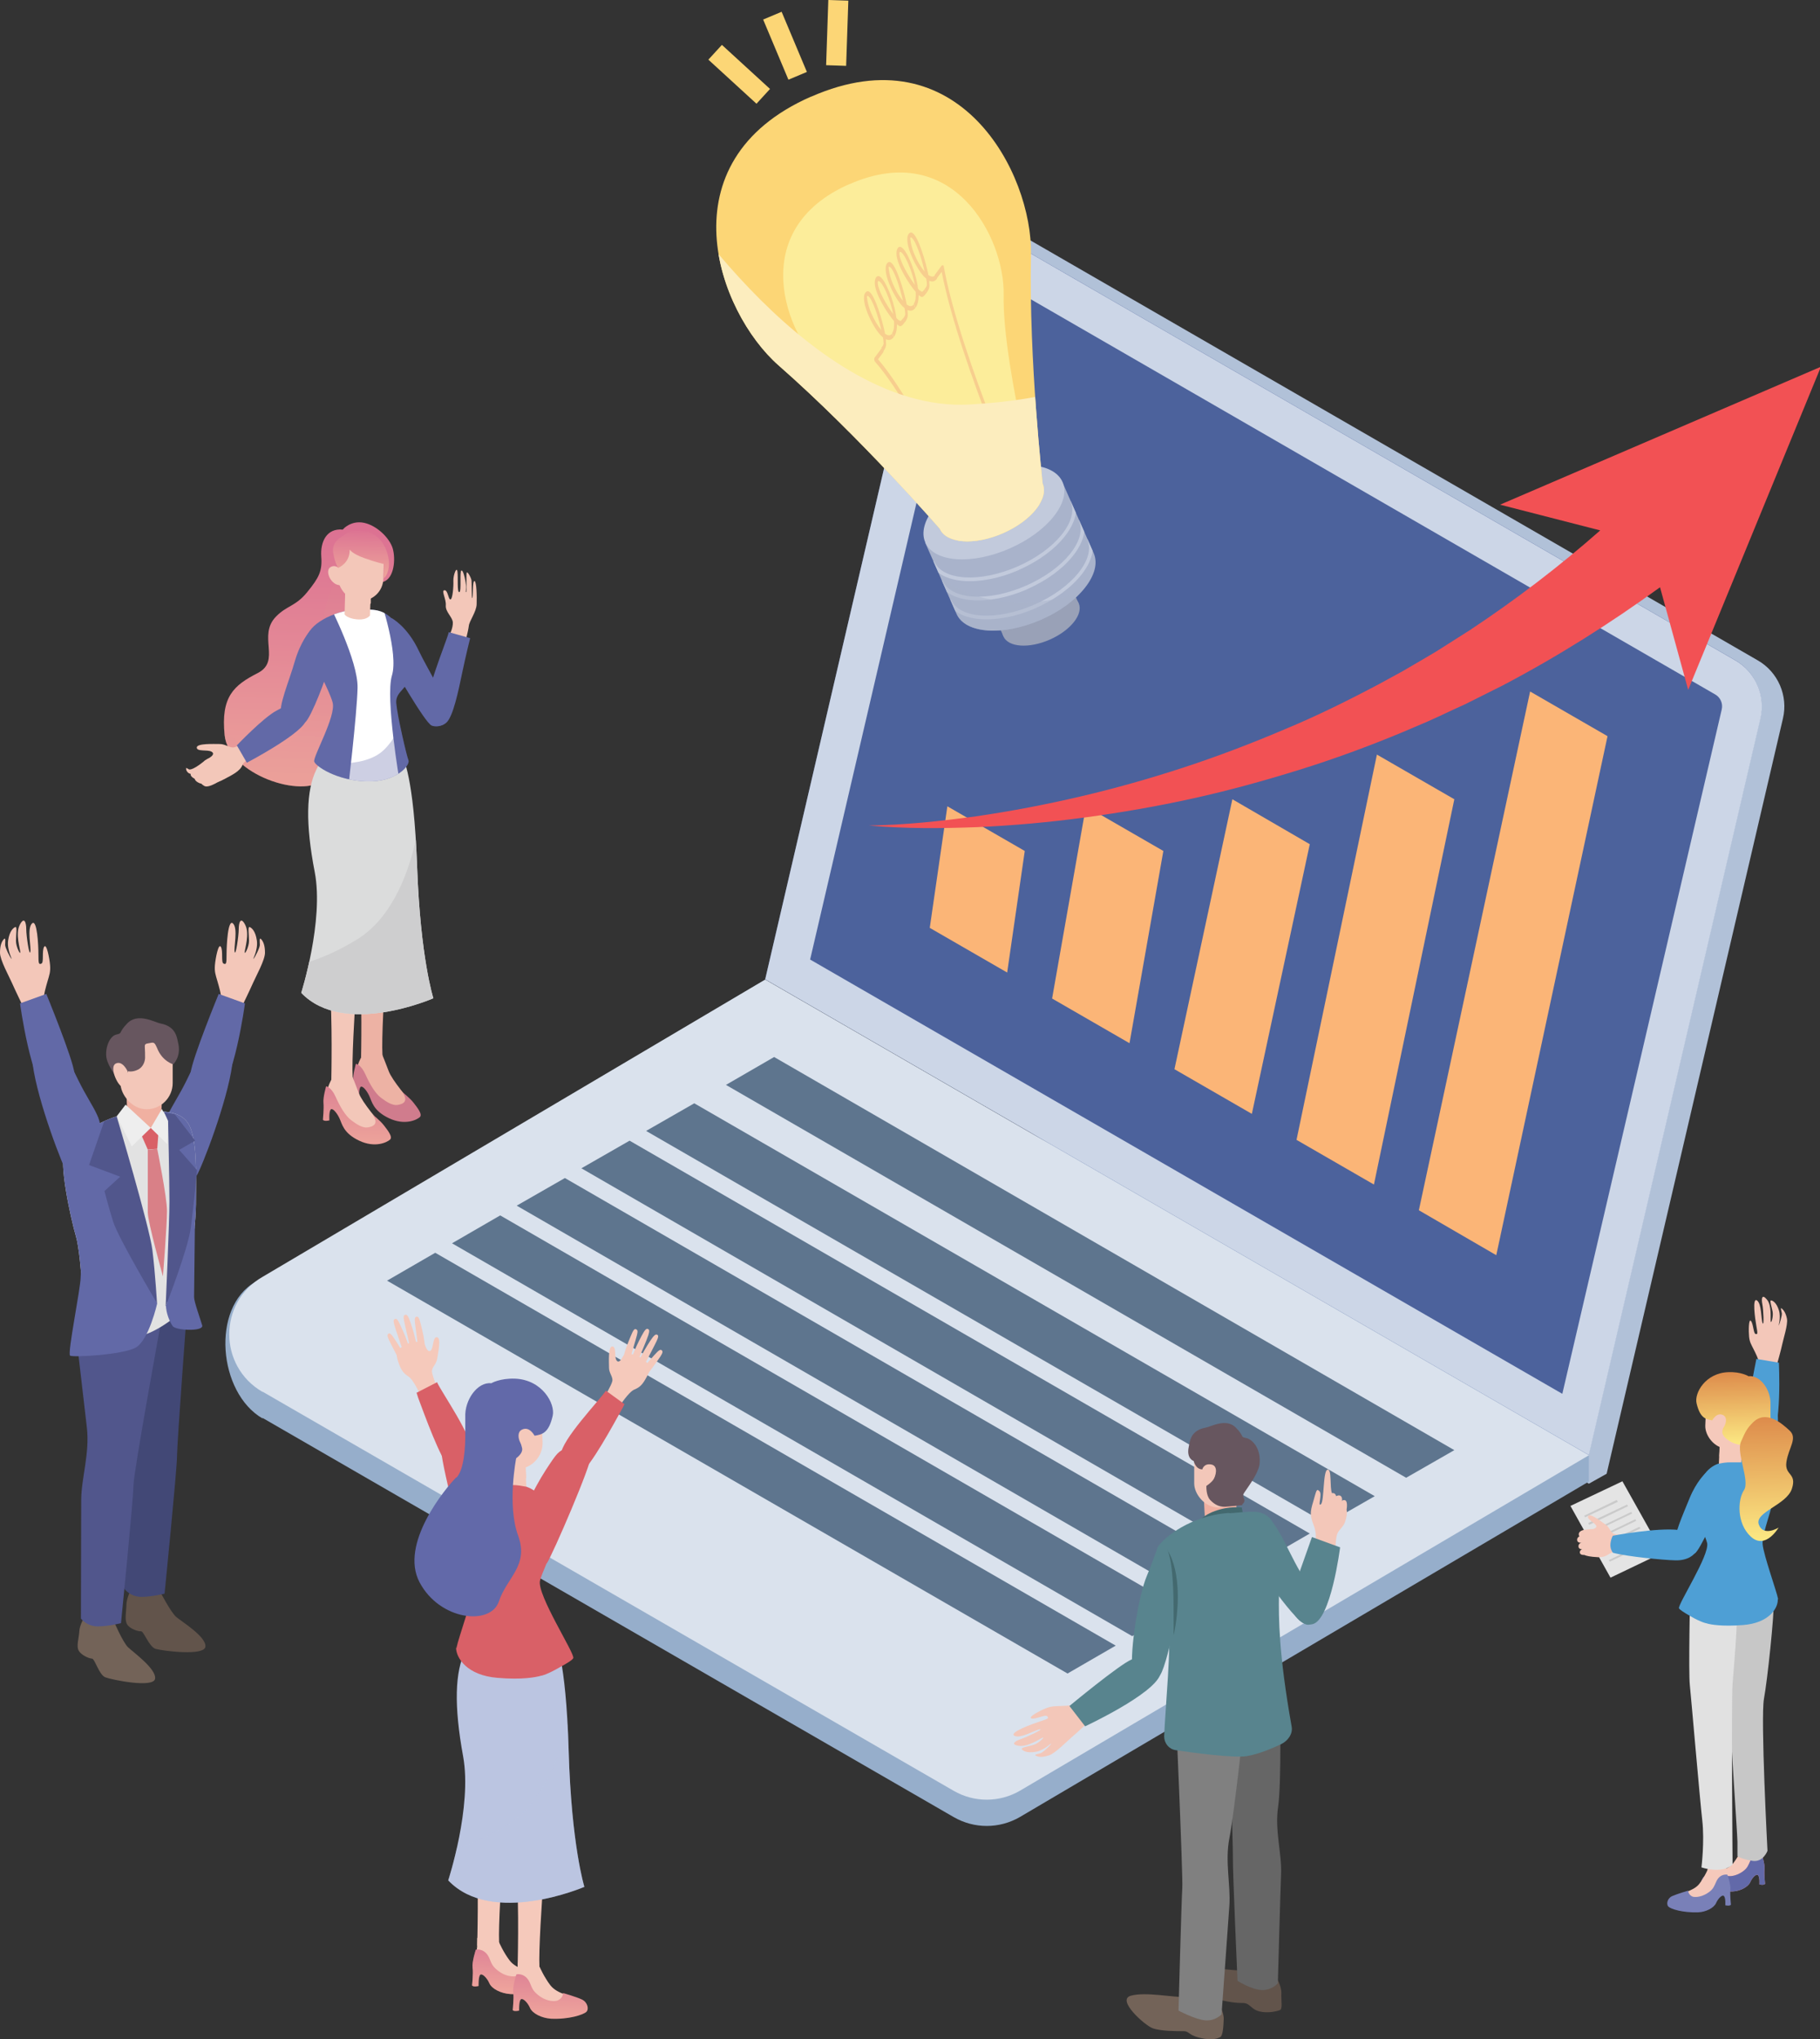
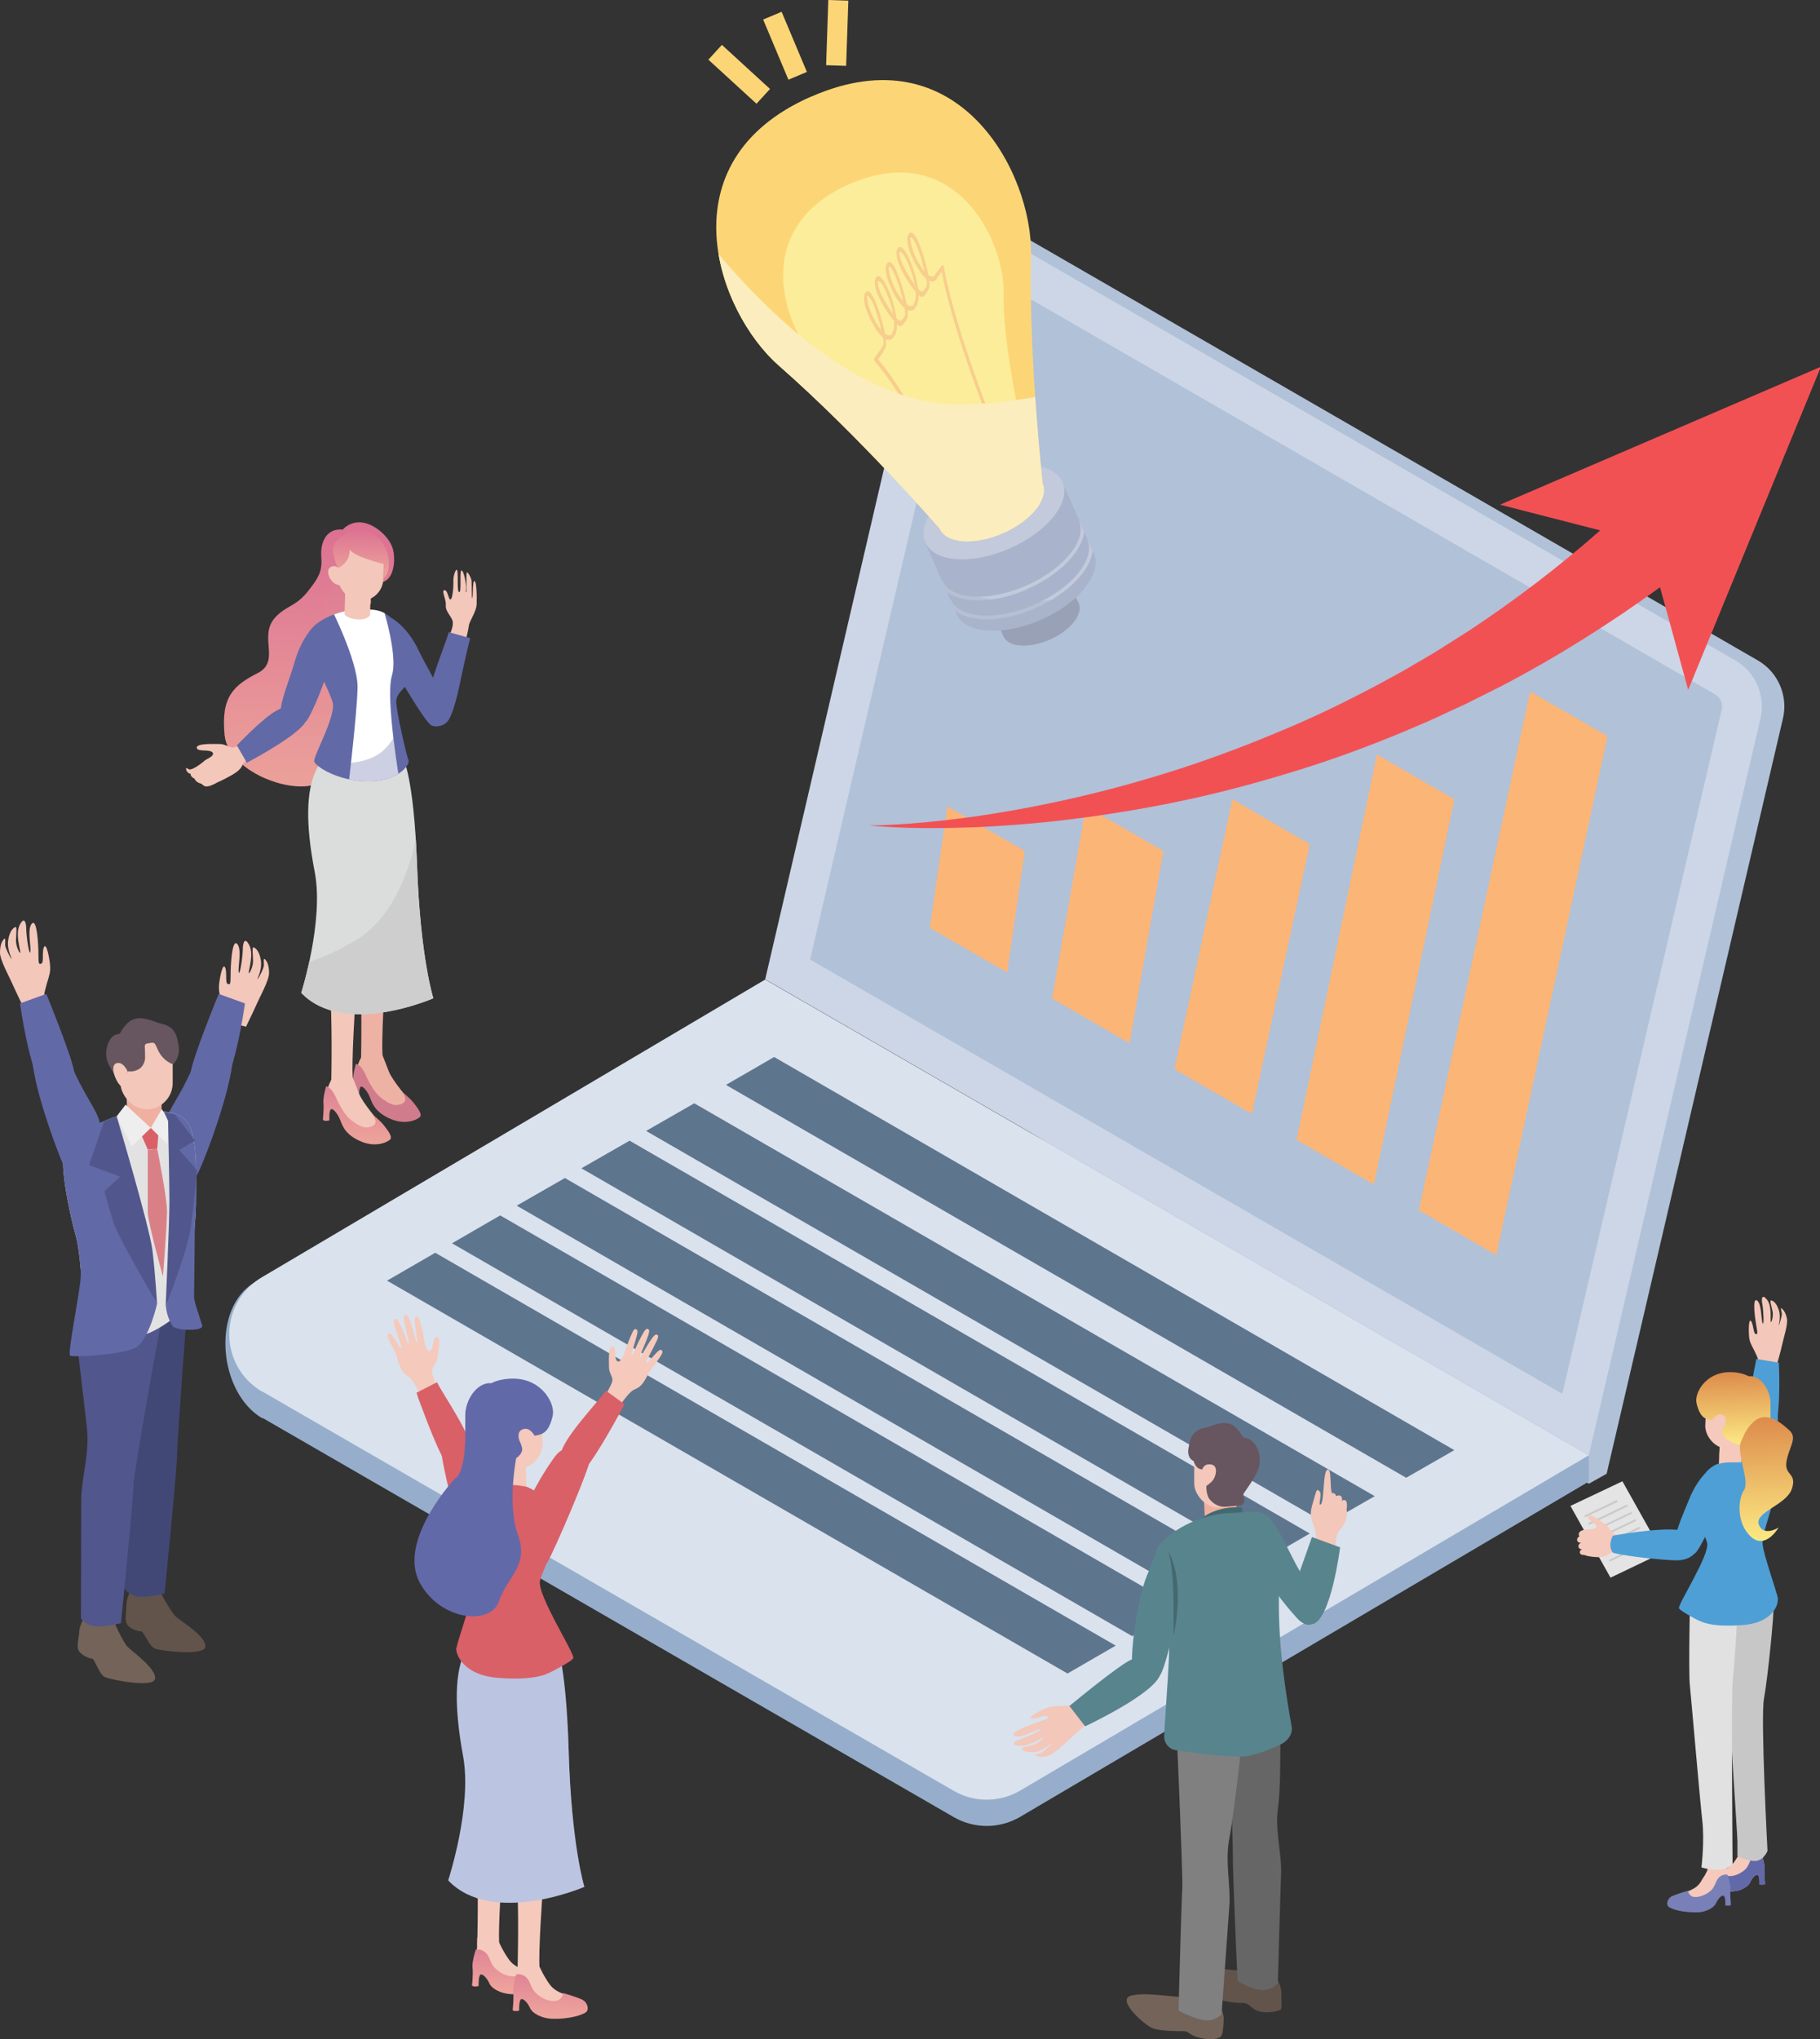
<svg xmlns="http://www.w3.org/2000/svg" xmlns:xlink="http://www.w3.org/1999/xlink" viewBox="0 0 67.24 75.31">
  <rect x="0" y="0" width="67.24" height="75.31" fill="#333333" stroke="none" />
  <defs>
    <style>.cls-1{fill:none;}.cls-2{fill:url(#_名称未設定グラデーション_13-4);opacity:.42;}.cls-2,.cls-3,.cls-4,.cls-5,.cls-6,.cls-7,.cls-8,.cls-9{mix-blend-mode:multiply;}.cls-10{clip-path:url(#clippath);}.cls-11{fill:url(#_名称未設定グラデーション_4-2);}.cls-12{fill:#f7ce8e;}.cls-13{fill:#67565f;}.cls-14{fill:#eee;}.cls-15,.cls-5{fill:#f3c7b9;}.cls-16{fill:#fff;}.cls-17,.cls-4{fill:#f5c9bb;}.cls-18{fill:#edb2a4;}.cls-19{fill:#fcd676;}.cls-20{fill:#e2e2e2;}.cls-21{fill:#fbb577;}.cls-22{fill:#fced9a;}.cls-23{fill:#e4e4e4;}.cls-24{fill:#f25154;}.cls-25{fill:#f0b0a1;}.cls-26{fill:#99a1b7;}.cls-27{fill:#96aecb;}.cls-28{fill:#c2cadc;}.cls-29{fill:#666;}.cls-30{fill:#736358;}.cls-31{fill:#cececf;}.cls-32{fill:#b1c1d8;}.cls-33,.cls-9{fill:#a9b3cb;}.cls-34,.cls-7{fill:#bbc5e1;}.cls-35{fill:#d98087;}.cls-36{fill:#ccd6e7;}.cls-37{fill:#cacaca;}.cls-38{fill:#d07c8d;}.cls-39{fill:#c7c7c7;}.cls-40{fill:#dbdcdc;}.cls-41{fill:#dae2ed;}.cls-42{fill:#d96067;}.cls-43{fill:#e1e1e1;}.cls-44{fill:#424876;}.cls-45{fill:#43696f;}.cls-46{fill:gray;}.cls-47{fill:#6269a9;}.cls-48,.cls-8{fill:#6269a7;}.cls-49{fill:#58848e;}.cls-50{fill:#62544b;}.cls-51{fill:#5e758e;}.cls-52{fill:#4c629c;}.cls-53{fill:#4e9fd5;}.cls-54{fill:#51568c;}.cls-55{fill:#7980b8;}.cls-3{fill:#fcedbe;}.cls-56{fill:url(#_名称未設定グラデーション_37-2);}.cls-57{fill:url(#_名称未設定グラデーション_31-2);}.cls-58{fill:url(#_名称未設定グラデーション_13-6);}.cls-59{fill:url(#_名称未設定グラデーション_13-5);}.cls-60{fill:url(#_名称未設定グラデーション_13-3);}.cls-61{fill:url(#_名称未設定グラデーション_13-2);}.cls-6{fill:url(#_名称未設定グラデーション_4);}.cls-6,.cls-8{opacity:.32;}.cls-62{clip-path:url(#clippath-3);}.cls-63{clip-path:url(#clippath-7);}.cls-64{clip-path:url(#clippath-8);}.cls-65{clip-path:url(#clippath-6);}.cls-66{clip-path:url(#clippath-5);}.cls-67{clip-path:url(#clippath-9);}.cls-7{opacity:.31;}.cls-9{opacity:.49;}.cls-68{clip-path:url(#clippath-10);}.cls-69{fill:url(#_名称未設定グラデーション_31);}.cls-70{fill:url(#_名称未設定グラデーション_37);}.cls-71{fill:url(#_名称未設定グラデーション_13);}.cls-72{isolation:isolate;}</style>
    <clipPath id="clippath">
      <path class="cls-1" d="M5.23,41.06c-1.54,.09-2.59,1.11-2.83,1.48s.2,2.42,.41,3.14,.34,3.69,.34,3.69c0,0,1.15,.11,1.93-.01s1.7-.98,1.7-.98c0,0,.45-2.72,.46-3.9s.04-2.48-.29-2.99-1.07-.46-1.71-.42Z" />
    </clipPath>
    <linearGradient id="_名称未設定グラデーション_13" x1="-179.19" y1="116.72" x2="-179.19" y2="118.08" gradientTransform="translate(239.38 -53.86) rotate(-1.82)" gradientUnits="userSpaceOnUse">
      <stop offset="0" stop-color="#dd8195" />
      <stop offset="1" stop-color="#eea39c" />
    </linearGradient>
    <linearGradient id="_名称未設定グラデーション_13-2" x1="-3362.38" y1="-17.75" x2="-3362.38" y2="-16.04" gradientTransform="translate(-3296.16 -71.18) rotate(-177.62) scale(1 -1)" xlink:href="#_名称未設定グラデーション_13" />
    <linearGradient id="_名称未設定グラデーション_31" x1="-5.51" y1="105.26" x2="-5.51" y2="107.95" gradientTransform="translate(66.17 -54.71) rotate(-1.82)" gradientUnits="userSpaceOnUse">
      <stop offset="0" stop-color="#dd8b4b" />
      <stop offset="1" stop-color="#fce983" />
    </linearGradient>
    <linearGradient id="_名称未設定グラデーション_31-2" x1="51.61" y1="46.27" x2="51.78" y2="50.84" gradientTransform="translate(13.8 5.81) rotate(.28)" xlink:href="#_名称未設定グラデーション_31" />
    <linearGradient id="_名称未設定グラデーション_13-3" x1="-2658.64" y1="41.34" x2="-2658.64" y2="42.95" gradientTransform="translate(-2637.11 -53.86) rotate(-178.18) scale(1 -1)" xlink:href="#_名称未設定グラデーション_13" />
    <linearGradient id="_名称未設定グラデーション_13-4" x1="-2658.64" y1="41.34" x2="-2658.64" y2="42.95" gradientTransform="translate(-2637.11 -53.86) rotate(-178.18) scale(1 -1)" xlink:href="#_名称未設定グラデーション_13" />
    <linearGradient id="_名称未設定グラデーション_13-5" x1="-2660.17" y1="42.21" x2="-2660.17" y2="43.82" gradientTransform="translate(-2637.11 -53.86) rotate(-178.18) scale(1 -1)" xlink:href="#_名称未設定グラデーション_13" />
    <clipPath id="clippath-3">
      <path class="cls-1" d="M20.5,60.52s.41,.67,.51,4.15,.58,5.02,.58,5.02c0,0-3.41,1.47-5.03-.24,0,0,.89-2.72,.55-4.58-.34-1.86-.31-3.13,.09-3.92l.4-.79,2.9,.37Z" />
    </clipPath>
    <linearGradient id="_名称未設定グラデーション_13-6" x1="-883.96" y1="85.75" x2="-883.96" y2="87.77" gradientTransform="translate(898.42 -71.18) rotate(-2.38)" xlink:href="#_名称未設定グラデーション_13" />
    <linearGradient id="_名称未設定グラデーション_37" x1="-3759.07" y1="-59.8" x2="-3759.07" y2="-50" gradientTransform="translate(-3747.87 -12.99) rotate(-178.6) scale(1 -1)" gradientUnits="userSpaceOnUse">
      <stop offset="0" stop-color="#db6f92" />
      <stop offset="1" stop-color="#eca19a" />
    </linearGradient>
    <clipPath id="clippath-5">
      <path class="cls-1" d="M12.68,19.54s.29-.33,.77-.23,.95,.57,1.06,.95,.06,1.1-.35,1.23-.94,.63-.89,1.17,.13,3.36-.59,3.99,.13,1.38-.69,2.13-3.54-.19-3.69-1.62,.34-1.85,1.22-2.3,0-1.4,.68-2.09c.4-.41,.72-.37,1.15-.9s.56-.77,.52-1.31,.19-1.06,.8-1Z" />
    </clipPath>
    <linearGradient id="_名称未設定グラデーション_4" x1="-3758.76" y1="-58.23" x2="-3758.76" y2="-49.04" gradientTransform="translate(-3747.87 -12.99) rotate(-178.6) scale(1 -1)" gradientUnits="userSpaceOnUse">
      <stop offset="0" stop-color="#db8093" />
      <stop offset="1" stop-color="#eca19a" />
    </linearGradient>
    <clipPath id="clippath-6">
      <path class="cls-1" d="M14.88,27.98s.41,.64,.53,4.02,.6,4.87,.6,4.87c0,0-3.3,1.45-4.88-.2,0,0,.84-2.65,.5-4.45-.35-1.8-.32-3.03,.06-3.8l.38-.77,2.82,.34Z" />
    </clipPath>
    <linearGradient id="_名称未設定グラデーション_4-2" x1="-3761.26" y1="-38.95" x2="-3761.26" y2="-36.84" xlink:href="#_名称未設定グラデーション_4" />
    <clipPath id="clippath-7">
      <path class="cls-1" d="M13.2,22.51c-.93,.05-1.82,.59-1.85,1.04s.81,1.89,.94,2.4-.74,2.01-.68,2.18,.82,.7,1.94,.73c1.12,.03,1.61-.61,1.54-.78s-.41-1.64-.45-2.11,.51-.54,.53-1.13-.25-1.57-.7-2c-.34-.32-.64-.35-1.27-.32Z" />
    </clipPath>
    <clipPath id="clippath-8">
      <path class="cls-1" d="M13.2,22.51c-.93,.05-1.82,.59-1.85,1.04s.81,1.89,.94,2.4-.74,2.01-.68,2.18,.82,.7,1.94,.73c1.12,.03,1.61-.61,1.54-.78s-.41-1.64-.45-2.11,.51-.54,.53-1.13-.25-1.57-.7-2c-.34-.32-.64-.35-1.27-.32Z" />
    </clipPath>
    <linearGradient id="_名称未設定グラデーション_37-2" x1="-3760.91" y1="-59.48" x2="-3760.91" y2="-57.74" xlink:href="#_名称未設定グラデーション_37" />
    <clipPath id="clippath-9">
      <path class="cls-1" d="M34.18,20.04l1.16,2.63c.32,.74,1.72,.83,3.12,.22s2.27-1.71,1.95-2.45l-1.16-2.63-5.07,2.23Z" />
    </clipPath>
    <clipPath id="clippath-10">
      <path class="cls-1" d="M29.96,3.57c-5.46,2.4-3.45,7.95-1.19,9.93,3.02,2.65,5.95,6.03,5.95,6.03,.24,.55,1.29,.62,2.34,.16s1.7-1.28,1.46-1.83c0,0,0,0,0,0,0-.08-.51-4.47-.43-8.46,.06-3-2.66-8.23-8.12-5.83Z" />
    </clipPath>
  </defs>
  <g class="cls-72">
    <g id="_レイヤー_2">
      <g id="_レイヤー_1-2">
        <g>
          <g>
            <path class="cls-50" d="M4.83,58.73s-.16,.31-.16,.55-.08,.55,.03,.72,.41,.26,.51,.25,.3,.58,.54,.65,1.82,.28,1.84-.09-.87-.91-1.08-1.09-.63-1-.63-1h-1.06Z" />
            <path class="cls-44" d="M6.92,48.21s-.38,5.09-.38,5.57c0,.49-.46,5.08-.46,5.08,0,0-.46,.12-.86,.12s-.62-.29-.62-.29c0,0,.01-3.57,.01-4.37,0-.8,.32-1.73,.21-2.68s-.35-3.01-.35-3.01l1.29-1.23,1.15,.81Z" />
            <path class="cls-30" d="M3.13,59.71s-.19,.3-.2,.54-.12,.55-.02,.72,.39,.29,.49,.29,.26,.6,.49,.69,1.79,.41,1.84,.05-.8-.97-1-1.16-.56-1.04-.56-1.04l-1.06-.08Z" />
            <path class="cls-54" d="M5.97,48.71s-1.04,5.68-1.04,6.16-.46,5.08-.46,5.08c0,0-.46,.12-.86,.12s-.62-.29-.62-.29c0,0,.01-3.57,.01-4.37s.32-1.73,.21-2.68-.35-3.01-.35-3.01l1.29-1.23,1.82,.22Z" />
            <path class="cls-48" d="M6.89,39.91c-.53,1.08-1.07,1.56-.66,2.13s.79,1.75,1.03,1.39c.19-.29,1.14-2.74,1.32-4.11,.05-.35-.1-.78-.28-.83-.7-.2-.74,.06-1.41,1.42Z" />
            <path class="cls-20" d="M5.23,41.06c-1.54,.09-2.59,1.11-2.83,1.48s.2,2.42,.41,3.14,.34,3.69,.34,3.69c0,0,1.15,.11,1.93-.01s1.7-.98,1.7-.98c0,0,.45-2.72,.46-3.9s.04-2.48-.29-2.99-1.07-.46-1.71-.42Z" />
            <polygon class="cls-42" points="5.87 41.62 5.13 41.71 5.46 42.46 5.81 42.43 5.87 41.62" />
            <path class="cls-35" d="M5.81,42.43l-.35,.04s0,1.95,0,2.31,.56,2.36,.56,2.36c0,0,.15-1.89,.15-2.41,0-.51-.36-2.29-.36-2.29Z" />
            <g class="cls-10">
              <path class="cls-48" d="M3.95,40.68s.57,1.53,.57,3.11,.55,5.57,.55,5.57l-1.71,.35-1.59-.78,.21-6.12,1.3-2.02,.68-.1Z" />
              <path class="cls-48" d="M5.98,40.96s.24,.37,.25,.41c.33,1.34-.06,5.93-.06,6.52,0,.69,.6,.39,.6,.39l.97-2.44,.69-3.61-1.37-1.6-1.08,.34Z" />
            </g>
            <path class="cls-48" d="M5.81,48.13s-.31,1.39-.81,1.65-2.3,.36-2.41,.29,.39-2.48,.39-2.91,.48-2,.48-2h1.35s.99,2.97,.99,2.97Z" />
            <path class="cls-48" d="M6.13,48.19c0,.31,.14,.63,.25,.79s1.16,.21,1.09-.03-.3-.87-.3-1.04,.03-2.68,.03-2.68l-1.06,2.97Z" />
            <path class="cls-25" d="M5.99,40.47l-.04,.83s-.02,.38-.57,.37-.69-.48-.69-.48v-.33s-.02-.55-.02-.55l1.32,.16Z" />
            <rect class="cls-15" x="4.44" y="38.16" width="1.93" height="2.81" rx=".97" ry=".97" transform="translate(10.82 79.13) rotate(180)" />
            <path class="cls-13" d="M4.71,39.56s.17,.06,.4-.06c.15-.08,.24-.25,.25-.42,0-.12,0-.27-.01-.42-.01-.13,.08-.11,.21-.14s.16,0,.24,.18c.19,.5,.6,.61,.6,.61,0,0,.29-.27,.19-.75-.05-.2-.06-.65-.67-.76-.2-.04-.83-.41-1.22,0-.34,.35-.16,.36-.4,.41s-.42,.47-.37,.84,.57,1.02,.57,1.02l.23-.5Z" />
            <path class="cls-15" d="M4.71,39.56s-.18-.4-.43-.28,.05,.79,.23,.86,.17,.03,.17,.03l.03-.61Z" />
            <polygon class="cls-14" points="4.64 40.8 5.57 41.66 4.87 42.34 4.31 41.23 4.64 40.8" />
            <polygon class="cls-14" points="5.57 41.66 6.18 42.26 6.21 41.39 5.98 40.96 5.57 41.66" />
            <path class="cls-54" d="M4.31,41.23s1.21,4.06,1.32,4.94c.11,.89,.17,1.96,.17,1.96,0,0-1.43-2.4-1.62-3.01s-.32-1.13-.32-1.13l.58-.53-1.15-.43,.56-1.62,.45-.18Z" />
            <path class="cls-54" d="M6.21,41.39s.05,2.25,.05,2.99c0,.74-.14,3.87-.14,3.87,0,0,.82-2.08,.93-2.91s.23-2.12,.23-2.12l-.66-.75,.59-.34-.75-.97-.39-.07,.14,.31Z" />
-             <path class="cls-15" d="M8.18,36.98c0-.26-.09-.54-.15-.75s-.11-.33-.09-.58,.13-.83,.22-.68,0,.58,.1,.62,.11,0,.11-.34,.05-1.33,.24-1.14,.02,.89,.06,1.05,.15-.6,.15-.84,.07-.49,.24-.16-.02,.9-.02,1.01,.16-.2,.16-.42-.05-.53,.02-.51,.22,.14,.27,.5-.18,.74-.12,.67,.23-.41,.23-.51-.03-.3,.05-.21,.14,.23,.14,.5-.34,.88-.44,1.11-.41,.87-.41,.87l-.76-.19Z" />
+             <path class="cls-15" d="M8.18,36.98s-.11-.33-.09-.58,.13-.83,.22-.68,0,.58,.1,.62,.11,0,.11-.34,.05-1.33,.24-1.14,.02,.89,.06,1.05,.15-.6,.15-.84,.07-.49,.24-.16-.02,.9-.02,1.01,.16-.2,.16-.42-.05-.53,.02-.51,.22,.14,.27,.5-.18,.74-.12,.67,.23-.41,.23-.51-.03-.3,.05-.21,.14,.23,.14,.5-.34,.88-.44,1.11-.41,.87-.41,.87l-.76-.19Z" />
            <path class="cls-48" d="M7.98,40.53c.67-.5,1.07-3.47,1.07-3.47l-.97-.35s-.98,2.38-1.04,2.93,.94,.9,.94,.9Z" />
            <path class="cls-48" d="M2.9,39.91c.53,1.08,1.07,1.56,.66,2.13s-.79,1.75-1.03,1.39c-.19-.29-1.14-2.74-1.32-4.11-.05-.35,.1-.78,.28-.83,.7-.2,.74,.06,1.41,1.42Z" />
            <path class="cls-15" d="M1.61,36.98c0-.26,.09-.54,.15-.75s.11-.33,.09-.58-.13-.83-.22-.68,0,.58-.1,.62-.11,0-.11-.34-.05-1.33-.24-1.14-.02,.89-.06,1.05-.15-.6-.15-.84-.07-.49-.24-.16,.02,.9,.02,1.01-.16-.2-.16-.42,.05-.53-.02-.51-.22,.14-.27,.5,.18,.74,.12,.67-.23-.41-.23-.51,.03-.3-.05-.21S0,34.92,0,35.19s.34,.88,.44,1.11,.41,.87,.41,.87l.76-.19Z" />
            <path class="cls-48" d="M1.81,40.53c-.67-.5-1.07-3.47-1.07-3.47l.97-.35s.98,2.38,1.04,2.93-.94,.9-.94,.9Z" />
          </g>
          <g>
            <path class="cls-32" d="M59.36,54.43l-.66,.37-29.59-18.62,6.06-26.04c.3-1.29,1.76-1.92,2.9-1.26l26.87,15.51c.75,.43,1.13,1.31,.93,2.15l-6.51,27.88Z" />
            <g>
-               <path class="cls-52" d="M58.7,53.74l-30.43-17.57,6.06-26.04c.3-1.29,1.76-1.92,2.9-1.26l26.87,15.51c.75,.43,1.13,1.31,.93,2.15l-6.34,27.2Z" />
              <path class="cls-36" d="M36.25,10.07c.09,0,.17,.02,.25,.07l26.87,15.51c.19,.11,.29,.33,.24,.55l-5.89,25.28-27.79-16.04,5.82-24.98c.06-.27,.3-.39,.5-.39m0-1.46c-.87,0-1.7,.59-1.92,1.52l-6.06,26.04,30.43,17.57,6.34-27.2c.2-.84-.18-1.72-.93-2.15l-26.87-15.51c-.31-.18-.65-.26-.98-.26h0Z" />
            </g>
            <g>
              <path class="cls-27" d="M9.7,52.37l25.53,14.74c.76,.44,1.69,.44,2.45,0l21.02-12.39v-.96l-30.43-17.57-18.84,11.16c-1.64,.94-1.37,4.09,.27,5.04Z" />
              <path class="cls-41" d="M9.7,51.4l25.53,14.74c.76,.44,1.69,.44,2.45,0l21.02-12.39-30.43-17.57-18.57,10.98c-1.64,.94-1.64,3.3,0,4.25Z" />
              <polygon class="cls-51" points="26.82 40.07 51.95 54.58 53.73 53.56 28.6 39.04 26.82 40.07" />
              <polygon class="cls-51" points="23.87 41.77 49.01 56.28 50.79 55.26 25.65 40.75 23.87 41.77" />
              <polygon class="cls-51" points="21.48 43.15 46.61 57.67 48.39 56.64 23.26 42.13 21.48 43.15" />
              <polygon class="cls-51" points="19.09 44.53 44.22 59.05 46 58.02 20.87 43.51 19.09 44.53" />
              <polygon class="cls-51" points="16.7 45.92 41.83 60.43 43.61 59.4 18.48 44.89 16.7 45.92" />
              <polygon class="cls-51" points="14.3 47.3 39.44 61.81 41.22 60.78 16.08 46.27 14.3 47.3" />
            </g>
          </g>
          <g>
            <path class="cls-53" d="M64.42,52.95c-.26,.95-.62,1.42-.21,1.81s.9,1.28,1.04,.96c.11-.26,.49-2.37,.43-3.5-.02-.29-.2-.61-.35-.62-.59-.05-.58,.16-.92,1.36Z" />
            <path class="cls-15" d="M65.01,50.4c-.04-.21-.15-.42-.23-.58s-.14-.25-.16-.45-.02-.69,.07-.58,.09,.46,.17,.48,.08-.02,.03-.29-.16-1.07,.02-.95,.15,.71,.21,.84,.03-.5-.01-.7-.02-.4,.17-.17,.12,.72,.14,.81,.1-.19,.07-.36-.12-.42-.06-.42,.2,.08,.29,.36-.03,.62,0,.56,.12-.36,.11-.44-.07-.24,0-.18,.15,.17,.19,.38-.14,.76-.18,.96-.2,.76-.2,.76l-.64-.04Z" />
            <path class="cls-53" d="M65.39,53.28c.46-.51,.33-2.95,.33-2.95l-.83-.14s-.42,2.06-.38,2.51,.89,.58,.89,.58Z" />
            <g>
              <path class="cls-17" d="M65.05,68.34s-.06-1.99,.03-3.05c.09-1.06-.22-2.78-.22-2.78l-.85,.09s.41,4.62,.35,5.64,.68,.09,.68,.09Z" />
              <path class="cls-17" d="M65.04,68.11s-.02,.37,.07,.57c.06,.14-.08,.24-.16,.31-.16,.18-.19,.17-.31,.4s-.59,.31-.95,.24-.62-.17-.48-.34,.6-.19,.83-.48c.2-.26,.33-.57,.33-.57l.68-.14Z" />
              <path class="cls-71" d="M63.63,69.06s-.41,.12-.59,.2-.23,.3-.14,.39,.53,.23,1.1,.21c.28-.01,.58-.16,.66-.34s.24-.34,.3-.25,.04,.33,.04,.33c0,0,.16,.04,.21-.02,0,0-.04-.36-.02-.55s-.11-.56-.11-.56c0,0-.27-.06-.41,.25-.08,.17-.1,.27-.28,.4s-.39,.19-.55,.17c-.06,0-.21-.08-.21-.24Z" />
              <path class="cls-47" d="M63.63,69.06s-.41,.12-.59,.2-.23,.3-.14,.39,.53,.23,1.1,.21c.28-.01,.58-.16,.66-.34s.24-.34,.3-.25,.04,.33,.04,.33c0,0,.16,.04,.21-.02,0,0-.04-.36-.02-.55s-.11-.56-.11-.56c0,0-.27-.06-.41,.25-.08,.17-.1,.27-.28,.4s-.39,.19-.55,.17c-.06,0-.21-.08-.21-.24Z" />
            </g>
            <g>
              <path class="cls-17" d="M63.78,69.11s-.06-1.99,.03-3.05-.22-2.78-.22-2.78l-.85,.09s.41,4.62,.35,5.64,.68,.09,.68,.09Z" />
              <path class="cls-17" d="M63.78,68.88s-.02,.37,.07,.57c.06,.14-.08,.24-.16,.31-.16,.18-.19,.17-.31,.4s-.59,.31-.95,.24-.62-.17-.48-.34,.6-.19,.83-.48c.2-.26,.33-.57,.33-.57l.68-.14Z" />
              <path class="cls-55" d="M62.37,69.83s-.41,.12-.59,.2-.23,.3-.14,.39,.53,.23,1.1,.21c.28-.01,.58-.16,.66-.34s.24-.34,.3-.25,.04,.33,.04,.33c0,0,.16,.04,.21-.02,0,0-.04-.36-.02-.55s-.11-.56-.11-.56c0,0-.27-.06-.41,.25-.08,.17-.1,.27-.28,.4s-.39,.19-.55,.17c-.06,0-.21-.08-.21-.24Z" />
            </g>
            <path class="cls-39" d="M63.57,58.81s.31,2.66,.31,3.64c0,.98,.31,5.29,.31,5.58v.53s.17,.11,.56,.17,.55-.37,.55-.37c0,0-.26-4.92-.13-5.62s.38-3.09,.36-3.59-1.97-.32-1.97-.32Z" />
            <path class="cls-43" d="M62.44,58.87s-.06,2.88-.01,3.36,.37,4.21,.46,5-.03,1.74-.03,1.74c0,0,.74,.26,1.15-.1,0,0-.05-6.03,0-6.68s.29-3.27,.11-3.64-1.67,.33-1.67,.33Z" />
            <g>
              <polygon class="cls-23" points="61.42 57.35 59.5 58.27 58.02 55.62 59.94 54.71 61.42 57.35" />
              <g>
                <polygon class="cls-37" points="59.77 55.47 58.56 56.04 58.53 55.98 59.73 55.4 59.77 55.47" />
                <polygon class="cls-37" points="60.15 55.63 58.71 56.32 58.68 56.25 60.11 55.57 60.15 55.63" />
                <polygon class="cls-37" points="60.3 55.9 58.86 56.59 58.83 56.53 60.27 55.84 60.3 55.9" />
                <polygon class="cls-37" points="60.45 56.17 59.02 56.86 58.98 56.8 60.42 56.11 60.45 56.17" />
                <polygon class="cls-37" points="60.61 56.45 59.17 57.13 59.14 57.07 60.57 56.39 60.61 56.45" />
                <polygon class="cls-37" points="60.76 56.72 59.32 57.41 59.29 57.35 60.72 56.66 60.76 56.72" />
                <polygon class="cls-37" points="60.91 56.99 59.47 57.68 59.44 57.62 60.88 56.93 60.91 56.99" />
              </g>
            </g>
            <path class="cls-17" d="M64.36,53.3l-.04,.9s-.09,.13-.36,.12-.43-.12-.46-.17l.04-.94,.82,.09Z" />
            <path class="cls-53" d="M63.01,54.41s-.34,.31-.59,.93c-.25,.62-.6,1.38-.51,1.64s.53,.5,.71,.39,.82-1.51,.87-1.78,.05-1.2-.48-1.18Z" />
            <path class="cls-53" d="M65.69,59.07s0-.01,0-.02c-.05-.27-.54-1.63-.57-2.02-.03-.41,.4-1.37,.42-1.88s-.14-.47-.52-.85c-.15-.2-.33-.25-.51-.27-.06-.01-.11-.02-.18-.02,0,0,0,0,0,0,0,0,0,0,0,0-.12,0-.25,0-.41,0-.14,0-.28,.02-.41,.05h0s-.02,0-.03,0c-.18,.06-.93,.41-.68,1.64,0,0,0,.08,0,.09,.06,.31-.08,.48,.05,.63,0,.01,.01,.02,.02,.04,.09,.22,.17,.41,.2,.53,.1,.44-1.09,2.27-1.04,2.41,.02,.05,.19,.16,.42,.29,.17,.1,.38,.21,.57,.26,0,0,0,0,0,0,.01,0,.02,0,.04,.01,.13,.04,.55,.12,1.33,.06,.96-.07,1.3-.62,1.29-.94,0,0,0,0,0-.01Z" />
            <path class="cls-4" d="M64.36,53.3l-.02,.51s-.1,.16-.37,.15-.45-.18-.45-.18l.02-.4,.82-.08Z" />
            <rect class="cls-17" x="63.01" y="51.34" width="1.64" height="2.16" rx=".82" ry=".82" transform="translate(125.43 107.45) rotate(-177.62)" />
            <path class="cls-61" d="M63.61,51.66s.07,.14,.51,.31,.72,.23,.72,.23l-.02,.52s.21-.15,.21-.56-.25-1.07-.86-1.17-.76,.15-.76,.15c0,0-.47,.18-.39,.62s.17,.55,.17,.55c0,0,.42-.15,.42-.65Z" />
            <path class="cls-69" d="M63.26,52.46c-.24-.04-.45-.08-.58-.63-.09-.38,.33-1.12,1.17-1.15,.48-.02,.75,.15,.75,.15,.44-.05,.84,.52,.81,1.06,0,.12,0,.25,0,.4,.05,.85-.91,1.39-1.59,.88-.14-.11-.22-.22-.18-.35,.19-.59-.39-.35-.39-.35" />
            <path class="cls-17" d="M63.26,52.46s.16-.32,.41-.19-.02,.72-.39,.67l-.02-.48Z" />
            <g>
              <path class="cls-17" d="M59.8,56.67s-.03,.03-.17-.02-.16-.24-.31-.34-.56-.43-.64-.32,.23,.24,.29,.36-.27,.18-.4,.16-.15,.24-.12,.56-.05,.38,.4,.43c.28,.03,.41,.02,.59-.1s.5-.14,.5-.14l-.12-.59Z" />
              <path class="cls-17" d="M58.55,56.97s-.25,.06-.28-.07,.12-.19,.23-.2,.43-.07,.42,.05-.22,.19-.37,.22Z" />
              <path class="cls-17" d="M58.6,57.21s-.25,.06-.28-.07,.12-.19,.23-.2,.43-.07,.42,.05-.22,.19-.37,.22Z" />
              <path class="cls-17" d="M58.62,57.42s-.22,.05-.25-.06,.11-.17,.2-.18,.38-.06,.38,.04-.2,.17-.33,.2Z" />
              <path class="cls-17" d="M58.61,56.77s-.25,.06-.28-.07,.12-.19,.23-.2,.43-.07,.42,.05-.22,.19-.37,.22Z" />
            </g>
            <path class="cls-53" d="M59.59,57.35c.52,.14,1.85,.27,2.31,.28s.7-.2,.77-.35,.16-.67-.64-.77-2.44,.21-2.44,.21c0,0-.06,.07-.09,.28s.09,.35,.09,.35Z" />
            <path class="cls-57" d="M64.76,52.54c.48-.48,1.06,.02,1.36,.3s-.04,.63-.12,1.15,.4,.4,.2,1-1.39,.86-1.22,1.32,.73,.11,.73,.11c0,0-.48,.83-1.02,.34s-.49-1.38-.26-1.72-.29-1.37-.11-1.79,.25-.52,.44-.71Z" />
          </g>
          <g>
            <path class="cls-50" d="M47.15,73.03s.2,.32,.19,.59,.05,.58-.05,.62-.44,.13-.76,.05-.35-.31-.6-.31-.53-.02-1.24-.21c-.3-.08-1.32-.89-.77-1.04s1.49,.06,2.15,.06,1.09,.23,1.09,.23Z" />
            <path class="cls-30" d="M45.02,73.99s.2,.32,.19,.59-.03,.61-.13,.66-.26,.11-.58,.06c-.64-.11-.52-.28-.78-.28s-.85,0-1.14-.11-1.35-1.05-.8-1.2,1.49,.06,2.15,.06,1.09,.23,1.09,.23Z" />
            <path class="cls-25" d="M44.47,55.22l.04,.77s.01,.35,.53,.34,.64-.45,.64-.45v-.3s.02-.51,.02-.51l-1.22,.15Z" />
            <rect class="cls-15" x="44.12" y="53.08" width="1.79" height="2.6" rx=".89" ry=".89" />
            <path class="cls-15" d="M49.6,55.42s-.01,.01-.02,.02c.02-.13-.03-.26-.2-.19,0,0-.01,0-.02,.01-.01-.07-.06-.13-.15-.11-.09-.21,0-.89-.16-.87-.18,.02-.12,1.17-.25,1.28-.13,.1,.06-.37-.05-.48s-.11-.05-.23,.37c-.13,.42-.12,.54,.02,.9,.14,.36,.04,.69,.04,.69l.75,.29s.01-.44,.06-.63c.05-.2,.24-.28,.31-.51,.05-.17,.08-.29,.05-.43,.03-.19,.03-.42-.16-.34Z" />
            <path class="cls-45" d="M44.19,56.33s.14-.32,.69-.52,1-.13,1-.13l.1,.59-1.79,.05Z" />
            <path class="cls-29" d="M45.36,62.09s.2,6.11,.19,6.56,.17,4.51,.17,4.51c0,0,.52,.33,.9,.34s.59-.25,.59-.25c0,0,.09-3.29,.12-4.04s-.24-1.61-.11-2.48c.13-.87,.07-3.83,.07-3.83l-.82-1.52-1.09,.71Z" />
            <path class="cls-46" d="M43.42,62.76s.29,6.53,.26,6.97-.14,4.53-.14,4.53c0,0,.62,.33,.99,.36s.6-.22,.6-.22c0,0,.24-3.29,.29-4.03s-.17-1.62,0-2.48,.53-4.15,.53-4.15l-1.1-1.23-1.42,.25Z" />
            <path class="cls-49" d="M48.05,58.08c-.57-.96-.94-2.15-1.58-2.23s-.72,.51-.63,.9,1.72,2.8,2.28,3.18,.64-.66-.07-1.85Z" />
            <polygon class="cls-42" points="45.98 56.27 45.29 56.36 45.6 57.06 45.92 57.02 45.98 56.27" />
            <path class="cls-49" d="M45.41,55.88c-1.42,.09-2.41,.91-2.63,1.25s.19,2.24,.38,2.9c.14,.5-.12,3.22-.15,4.1,0,.25,.17,.47,.42,.51,.58,.09,2.15,.3,2.64,.22,.42-.07,.92-.28,1.26-.44,.25-.12,.44-.38,.39-.65-.48-2.7-.48-4-.47-4.85,.01-1.1,.04-2.29-.27-2.76s-.97-.3-1.56-.27Z" />
            <path class="cls-49" d="M43.19,56.95s.47,.42,.55,.71-.55,3.73-.88,4.21-.81,.27-.99-.11,.15-2.75,.51-3.58,.35-1.25,.81-1.23Z" />
            <path class="cls-49" d="M48.48,59.99c.69-.13,1.03-2.84,1.03-2.84l-1.04-.38-.85,2.4s.23,.93,.87,.82Z" />
            <path class="cls-15" d="M39.88,62.93c-.23,.07-.5,.07-.7,.08s-.32,0-.53,.08-.7,.34-.54,.38,.51-.16,.58-.08,.03,.09-.27,.19-1.16,.41-.94,.53,.79-.23,.94-.24-.49,.29-.7,.36-.41,.2-.08,.25,.78-.26,.88-.3-.14,.2-.32,.26-.48,.1-.45,.16,.18,.16,.52,.1,.6-.37,.56-.29-.3,.31-.38,.34-.28,.05-.17,.1,.24,.06,.48-.02,.68-.54,.86-.69,.66-.6,.66-.6l-.38-.62Z" />
            <path class="cls-49" d="M42.86,61.86c-.26,.73-2.77,1.9-2.77,1.9l-.58-.75s1.83-1.52,2.3-1.72,1.05,.58,1.05,.58Z" />
            <path class="cls-45" d="M43.13,57.25c.51,.81,.43,2.24,.23,3.15,0-.13,0-.27,0-.4,0-.46,0-.93-.02-1.39-.03-.46-.05-.92-.2-1.36h0Z" />
            <path class="cls-13" d="M45.9,55.59s-.45,.05-.65,.06c-.2,.01-.38-.08-.54-.25-.16-.17-.14-.52-.14-.52,0,0,.16-.1,.25-.22s.21-.52-.07-.57c-.28-.05-.33,.18-.33,.18-.25,0-.32-.31-.32-.31,0,0-.28-.08-.18-.53,.04-.19,.06-.6,.62-.7,.19-.03,.76-.37,1.12,0,.32,.32,.15,.34,.37,.38s.54,.35,.51,.9c-.01,.34-.34,.78-.57,1.12-.14,.2,.14,.24-.08,.44Z" />
          </g>
          <g>
            <polygon class="cls-21" points="37.21 35.92 34.35 34.27 35 29.78 37.86 31.43 37.21 35.92" />
            <polygon class="cls-21" points="41.73 38.53 38.87 36.88 40.12 29.78 42.98 31.43 41.73 38.53" />
            <polygon class="cls-21" points="46.25 41.14 43.39 39.49 45.53 29.52 48.39 31.18 46.25 41.14" />
            <polygon class="cls-21" points="50.76 43.75 47.9 42.1 50.87 27.87 53.73 29.52 50.76 43.75" />
            <polygon class="cls-21" points="55.28 46.36 52.42 44.7 56.53 25.54 59.39 27.19 55.28 46.36" />
          </g>
          <g>
            <g>
              <g>
                <path class="cls-17" d="M22.35,51.56s.23-.38,.27-.54-.12-.3-.12-.5-.04-.79,.12-.79,.07,.36,.15,.5,.18,0,.25-.14,.46-.11,.74,.11,.29,.36,.14,.64-.24,.39-.46,.48-.56,.63-.56,.63l-.53-.38Z" />
                <path class="cls-17" d="M23.03,50.12s.08-.31,.19-.57,.18-.48,.26-.46,.09,.07,.05,.23-.24,.82-.24,.82l-.26-.02Z" />
                <path class="cls-17" d="M23.37,50.07s.11-.3,.24-.55,.23-.46,.31-.44,.08,.08,.03,.24-.32,.79-.32,.79l-.26-.05Z" />
                <path class="cls-17" d="M23.62,50.22s.14-.28,.29-.52,.27-.43,.35-.41,.07,.09,0,.24-.39,.76-.39,.76l-.25-.07Z" />
                <path class="cls-17" d="M23.66,50.68s.18-.26,.37-.47,.33-.39,.4-.35,.06,.1-.03,.24-.5,.69-.5,.69l-.24-.11Z" />
              </g>
              <path class="cls-42" d="M22.38,51.37c-.24,.36-1.64,1.81-1.66,2.36s.45,.74,.75,.63,1.22-1.79,1.51-2.32c.05-.08,.09-.18,.09-.18l-.69-.5Z" />
            </g>
            <g>
              <path class="cls-17" d="M17.63,71.85s.07-2.36-.04-3.61,.26-3.29,.26-3.29l1.01,.11s-.48,5.47-.42,6.68c.07,1.21-.81,.11-.81,.11Z" />
              <path class="cls-17" d="M17.63,71.58s.03,.44-.08,.68c-.07,.16,.1,.28,.19,.37,.19,.21,.22,.2,.37,.47s.7,.36,1.13,.28,.74-.2,.57-.4-.71-.22-.98-.57c-.23-.3-.39-.67-.39-.67l-.8-.16Z" />
              <path class="cls-60" d="M19.3,72.7s.49,.14,.7,.24,.27,.36,.16,.46-.63,.28-1.3,.25c-.34-.02-.69-.19-.78-.4s-.29-.4-.35-.3-.05,.4-.05,.4c0,0-.19,.05-.24-.02,0,0,.05-.43,.02-.65s.12-.67,.12-.67c0,0,.32-.07,.49,.3,.09,.21,.11,.31,.33,.48s.46,.23,.65,.2c.07-.01,.25-.1,.25-.28Z" />
              <path class="cls-2" d="M19.3,72.7s.49,.14,.7,.24,.27,.36,.16,.46-.63,.28-1.3,.25c-.34-.02-.69-.19-.78-.4s-.29-.4-.35-.3-.05,.4-.05,.4c0,0-.19,.05-.24-.02,0,0,.05-.43,.02-.65s.12-.67,.12-.67c0,0,.32-.07,.49,.3,.09,.21,.11,.31,.33,.48s.46,.23,.65,.2c.07-.01,.25-.1,.25-.28Z" />
            </g>
            <g>
              <path class="cls-17" d="M19.12,72.76s.07-2.36-.04-3.61c-.11-1.25,.26-3.29,.26-3.29l1.01,.11s-.48,5.47-.42,6.68-.81,.11-.81,.11Z" />
              <path class="cls-17" d="M19.13,72.49s.03,.44-.08,.68c-.07,.16,.1,.28,.19,.37,.19,.21,.22,.2,.37,.47s.7,.36,1.13,.28,.74-.2,.57-.4-.71-.22-.98-.57c-.23-.3-.39-.67-.39-.67l-.8-.16Z" />
              <path class="cls-59" d="M20.8,73.61s.49,.14,.7,.24,.27,.36,.16,.46-.63,.28-1.3,.25c-.34-.02-.69-.19-.78-.4s-.29-.4-.35-.3-.05,.4-.05,.4c0,0-.19,.05-.24-.02,0,0,.05-.43,.02-.65s.12-.67,.12-.67c0,0,.32-.07,.49,.3,.09,.21,.11,.31,.33,.48s.46,.23,.65,.2c.07-.01,.25-.1,.25-.28Z" />
            </g>
            <path class="cls-34" d="M20.5,60.52s.41,.67,.51,4.15,.58,5.02,.58,5.02c0,0-3.41,1.47-5.03-.24,0,0,.89-2.72,.55-4.58-.34-1.86-.31-3.13,.09-3.92l.4-.79,2.9,.37Z" />
            <g class="cls-62">
              <path class="cls-7" d="M21.29,61.33s-.1,4.61-2.62,6.12c-2.52,1.5-3.78,.92-3.78,.92l1.38,3.34,6.9-.25-1.88-10.13Z" />
            </g>
            <path class="cls-17" d="M18.44,54.02l.04,1.07s.1,.16,.43,.14,.51-.14,.54-.21l-.05-1.11-.97,.1Z" />
            <path class="cls-42" d="M19.33,55.87s.36-.84,.83-1.57c.43-.66,.46-.68,.75-.81s.86,.02,.92,.27-1.43,3.7-1.62,3.96-.89-.41-.89-1.85Z" />
            <g>
              <g>
                <g>
                  <path class="cls-17" d="M16.15,51.25s-.17-.41-.19-.58,.16-.27,.19-.48,.16-.77,0-.8-.13,.35-.22,.47-.18-.04-.23-.18-.44-.18-.75,0-.34,.31-.24,.61,.18,.42,.38,.55,.45,.71,.45,.71l.59-.29Z" />
                  <path class="cls-17" d="M15.7,49.72s-.03-.31-.1-.59-.11-.5-.19-.5-.1,.06-.08,.22,.11,.85,.11,.85l.26,.02Z" />
                  <path class="cls-17" d="M15.38,49.62s-.06-.31-.15-.58-.15-.49-.24-.48-.09,.07-.06,.23,.19,.83,.19,.83h.26Z" />
                  <path class="cls-17" d="M15.1,49.72s-.09-.3-.21-.56-.2-.47-.28-.45-.08,.08-.04,.23,.27,.81,.27,.81l.26-.03Z" />
                  <path class="cls-17" d="M15,50.18s-.14-.29-.29-.52-.27-.44-.34-.41-.07,.09,0,.24,.39,.76,.39,.76l.25-.07Z" />
                </g>
                <path class="cls-42" d="M16.15,51.06c.18,.39,1.34,2.04,1.28,2.59s-.56,.66-.84,.5-.93-1.96-1.14-2.52c-.03-.09-.06-.19-.06-.19l.76-.39Z" />
              </g>
              <path class="cls-42" d="M18.46,55.98s-.23-.89-.58-1.68c-.33-.72-.35-.74-.62-.92s-.85-.11-.95,.12,.85,3.88,.99,4.16,.94-.27,1.16-1.69Z" />
            </g>
            <path class="cls-42" d="M16.87,60.87s0-.02,0-.03c.06-.32,.64-1.94,.67-2.4,.04-.48-.53-.54-.57-1.15s.23-1.63,.68-2.08c.17-.23,.39-.29,.6-.33,.07-.01,.14-.02,.21-.03,0,0,0,0,0,0,0,0,0,0,0,0,.14,0,.3,0,.49,0,.17,0,.33,.03,.49,.06h0s.02,0,.03,.01c.21,.07,1.1,.49,.8,1.94,0,0,0,.1,0,.11-.08,.36,.09,.57-.06,.74,0,.01-.01,.03-.02,.04-.11,.26-.2,.48-.24,.63-.12,.52,1.29,2.69,1.23,2.86-.02,.06-.22,.19-.5,.34-.21,.12-.45,.25-.67,.31,0,0,0,0-.01,0-.01,0-.03,0-.04,.01-.15,.04-.65,.15-1.58,.07-1.13-.09-1.53-.74-1.53-1.11,0,0,0,0,0-.01Z" />
            <path class="cls-4" d="M18.44,54.02l.03,.6s.12,.19,.44,.17,.53-.21,.53-.21l-.02-.47-.98-.09Z" />
            <rect class="cls-17" x="18.09" y="51.7" width="1.95" height="2.56" rx=".97" ry=".97" transform="translate(-2.19 .84) rotate(-2.38)" />
            <path class="cls-58" d="M19.33,52.08s-.09,.16-.6,.36-.85,.27-.85,.27l.03,.62s-.25-.17-.25-.66,.29-1.26,1.02-1.38,.9,.17,.9,.17c0,0,.56,.22,.47,.74-.09,.52-.21,.65-.21,.65,0,0-.5-.17-.5-.77Z" />
            <path class="cls-47" d="M16.86,54.58c.3-.31,.33-1.19,.33-1.58,0-.06,0-.12,0-.19,0-.17,0-.33,0-.47-.03-.63,.45-1.31,.96-1.25,0,0,.31-.19,.88-.17,1,.04,1.49,.92,1.39,1.37-.15,.65-.39,.69-.68,.74,0,0-.69-.28-.46,.42,.05,.14-.04,.28-.21,.41,0,0-.34,1.73,.07,2.85s-.41,1.54-.71,2.44c-.3,.9-2.18,.71-2.93-.71-.75-1.42,.96-3.47,1.35-3.87Z" />
            <path class="cls-17" d="M19.75,53.03s-.19-.38-.48-.22,.02,.86,.47,.79l.02-.57Z" />
          </g>
          <g>
            <path class="cls-48" d="M14.47,22.83s.58,.3,1.01,1.22c.27,.58,1.15,2,1.1,2.36s-.38,.48-.63,.39-1.52-2.33-1.52-2.33c0,0-.57-1.43,.04-1.64Z" />
            <path class="cls-15" d="M16.61,23.45s.13-.26,.12-.46-.28-.39-.26-.63-.18-.55-.05-.56,.14,.34,.22,.34,.12-.47,.11-.68,.12-.56,.15-.35-.02,.78,.07,.76,0-.79,.08-.8,.17,.47,.17,.61-.03,.19,0,.19,0-.62,.02-.71,.17,.18,.18,.28,0,.66,.03,.65,0-.65,.08-.63,.09,.58,.08,.86-.27,.61-.29,.8-.17,.75-.17,.75l-.53-.41Z" />
            <path class="cls-70" d="M12.68,19.54s.29-.33,.77-.23,.95,.57,1.06,.95,.06,1.1-.35,1.23-.94,.63-.89,1.17,.13,3.36-.59,3.99,.13,1.38-.69,2.13-3.54-.19-3.69-1.62,.34-1.85,1.22-2.3-.02-1.38,.68-2.09c.4-.41,.72-.37,1.15-.9s.56-.77,.52-1.31,.19-1.06,.8-1Z" />
            <g class="cls-66">
              <path class="cls-6" d="M13.35,20.94s-.67-.54-1.24,1.21,.07,5.22-2.1,5.51c-1.24,.17-2.21-1.18-2.21-1.18l-.26,.25,.61,2.4,2.83,.87,3.57-3.52-1.21-5.54Z" />
            </g>
            <path class="cls-18" d="M13.34,39.06s.05-2.29-.06-3.5c-.11-1.21,.23-3.19,.23-3.19l.98,.1s-.43,5.31-.36,6.49-.78,.11-.78,.11Z" />
            <path class="cls-18" d="M13.34,39.06s-.13,.23-.14,.4-.11,.39,.11,.56,.42,.27,.56,.52,.64,.72,1.05,.64,.51-.16,.35-.36-.78-.91-.91-1.26-.24-.61-.24-.61l-.78,.11Z" />
            <path class="cls-38" d="M14.87,40.34s.27,.21,.41,.39,.34,.43,.23,.53-.55,.32-1.14,.04-.63-.62-.73-.83-.27-.41-.33-.31-.04,.39-.04,.39c0,0-.18,.05-.24-.02,0,0,.04-.42,.02-.63s.1-.61,.1-.61c0,0,.19,.03,.35,.39s.36,.7,.57,.86,.43,.3,.62,.27,.42-.12,.18-.47Z" />
            <path class="cls-15" d="M12.24,39.88s.05-2.29-.06-3.5,.23-3.19,.23-3.19l.98,.1s-.43,5.31-.36,6.49c.07,1.18-.78,.11-.78,.11Z" />
            <path class="cls-40" d="M14.88,27.98s.41,.64,.53,4.02,.6,4.87,.6,4.87c0,0-3.3,1.45-4.88-.2,0,0,.84-2.65,.5-4.45-.35-1.8-.32-3.03,.06-3.8l.38-.77,2.82,.34Z" />
            <g class="cls-65">
              <path class="cls-31" d="M15.66,28.76s-.06,4.48-2.49,5.95c-2.43,1.47-3.66,.92-3.66,.92l1.36,3.23,6.69-.29-1.89-9.81Z" />
            </g>
            <path class="cls-15" d="M12.24,39.88s-.13,.23-.14,.4-.11,.39,.11,.56,.42,.27,.56,.52,.64,.72,1.05,.64,.51-.16,.35-.36-.78-.91-.91-1.26-.24-.61-.24-.61l-.78,.11Z" />
            <path class="cls-11" d="M13.77,41.17s.27,.21,.41,.39,.34,.43,.23,.53-.55,.32-1.14,.04-.63-.62-.73-.83-.27-.41-.33-.31-.04,.39-.04,.39c0,0-.18,.05-.24-.02,0,0,.04-.42,.02-.63s.1-.61,.1-.61c0,0,.19,.03,.35,.39s.36,.7,.57,.86,.43,.3,.62,.27,.42-.12,.18-.47Z" />
            <path class="cls-48" d="M13.2,22.51c-.93,.05-1.82,.59-1.85,1.04s.81,1.89,.94,2.4-.74,2.01-.68,2.18,.82,.7,1.94,.73c1.12,.03,1.61-.61,1.54-.78s-.41-1.64-.45-2.11,.51-.54,.53-1.13-.25-1.57-.7-2c-.34-.32-.64-.35-1.27-.32Z" />
            <g class="cls-63">
              <path class="cls-16" d="M12.19,22.38s1.04,2.03,1.02,3.02-.38,3.99-.38,3.99l1.94-.49s-.54-3.13-.29-3.95-.42-2.79-.42-2.79l-1.86,.21Z" />
            </g>
            <g class="cls-64">
              <path class="cls-8" d="M14.92,25.92s.06,1-.73,1.77c-.79,.78-2.58,.43-2.58,.43l.08,.94,3.14,.58,1.23-1.32-1.14-2.41Z" />
            </g>
            <path class="cls-15" d="M13.7,21.69l-.03,1.04s-.1,.16-.41,.15-.49-.12-.53-.19l.03-1.08,.94,.08Z" />
            <path class="cls-5" d="M13.7,21.69v.59s-.12,.18-.44,.17-.51-.2-.51-.2v-.46s.96-.11,.96-.11Z" />
            <rect class="cls-15" x="12.51" y="19.98" width="1.67" height="2.2" rx=".83" ry=".83" transform="translate(26.16 42.49) rotate(-178.6)" />
            <path class="cls-15" d="M12.64,21.13s-.17-.32-.42-.19,.02,.73,.4,.67v-.48Z" />
            <path class="cls-48" d="M11.45,23.3s-.35,.4-.56,1.13c-.21,.74-.63,1.69-.49,1.98s.68,.4,.88,.26,.84-1.77,.86-2.08-.08-1.38-.69-1.29Z" />
            <path class="cls-48" d="M16.58,23.35c-.11,.43-.95,2.37-.78,2.92s.42,.64,.68,.43,.46-1.2,.6-1.87,.29-1.26,.29-1.26l-.78-.22Z" />
            <path class="cls-56" d="M12.93,20.31s.08,.14,.52,.3,.73,.22,.73,.22v.53s.2-.15,.19-.57-.27-1.08-.9-1.17-.77,.16-.77,.16c0,0-.47,.19-.39,.64s.19,.55,.19,.55c0,0,.42-.16,.42-.66Z" />
            <g>
              <path class="cls-15" d="M9.24,27.3s-.41,.26-.58,.3-.32-.12-.54-.12-.85-.03-.85,.13,.39,.07,.54,.15,0,.2-.15,.27-.24,.29,0,.59,.3,.33,.6,.17,.61-.3,.7-.54,.7-.38,.7-.38l-.41-.57Z" />
              <path class="cls-15" d="M7.59,28.07s-.42,.37-.6,.35l-.11-.06s-.03,.08,.06,.17,.27,.07,.4,.03,.41-.31,.41-.31l-.16-.18Z" />
              <path class="cls-15" d="M7.88,28.47s-.46,.39-.65,.31-.21-.18-.17-.22,.12,.06,.28-.04,.37-.26,.37-.26l.17,.21Z" />
              <path class="cls-15" d="M8.03,28.62s-.46,.39-.65,.31-.21-.18-.17-.22,.12,.06,.28-.04,.37-.26,.37-.26l.17,.21Z" />
              <path class="cls-15" d="M8.22,28.78s-.5,.35-.67,.25-.19-.2-.14-.24,.11,.07,.28-.01,.39-.22,.39-.22l.14,.23Z" />
            </g>
            <path class="cls-48" d="M11.1,25.97s.47,.18,.18,.7-2.16,1.5-2.16,1.5l-.37-.64s.96-1.01,1.46-1.28,.62-.34,.89-.28Z" />
          </g>
          <g>
            <g>
              <rect class="cls-26" x="36.81" y="22.27" width="3.03" height=".65" transform="translate(-5.85 17.35) rotate(-23.75)" />
              <ellipse class="cls-26" cx="38.46" cy="22.89" rx="1.52" ry=".8" transform="translate(-5.96 17.43) rotate(-23.75)" />
              <path class="cls-33" d="M34.18,20.04l1.16,2.63c.32,.74,1.72,.83,3.12,.22s2.27-1.71,1.95-2.45l-1.16-2.63-5.07,2.23Z" />
              <g class="cls-67">
                <g>
-                   <path class="cls-28" d="M37.65,21.05c-1.46,.64-2.93,.53-3.27-.26l.13-.06c.31,.72,1.7,.8,3.09,.19,1.39-.61,2.27-1.69,1.95-2.41l.13-.06c.35,.78-.56,1.95-2.02,2.59Z" />
                  <path class="cls-28" d="M37.96,21.76c-1.46,.64-2.93,.53-3.27-.26l.13-.06c.31,.72,1.7,.8,3.09,.19s2.27-1.69,1.95-2.41l.13-.06c.35,.78-.56,1.95-2.02,2.59Z" />
                  <path class="cls-28" d="M38.27,22.46c-1.46,.64-2.93,.53-3.27-.26l.13-.06c.31,.72,1.7,.8,3.09,.19s2.27-1.69,1.95-2.41l.13-.06c.35,.78-.56,1.95-2.02,2.59Z" />
                </g>
                <path class="cls-9" d="M33.95,20.62s2.15,2.95,6.95,.92l-4.71,3.3-1.92-1.71-.33-2.51Z" />
              </g>
              <ellipse class="cls-28" cx="36.72" cy="18.92" rx="2.77" ry="1.46" transform="translate(-4.51 16.39) rotate(-23.75)" />
              <path class="cls-19" d="M29.96,3.57c-5.46,2.4-3.45,7.95-1.19,9.93,3.02,2.65,5.95,6.03,5.95,6.03,.24,.55,1.29,.62,2.34,.16s1.7-1.28,1.46-1.83c0,0,0,0,0,0,0-.08-.51-4.47-.43-8.46,.06-3-2.66-8.23-8.12-5.83Z" />
              <g class="cls-68">
                <path class="cls-22" d="M31.38,6.8c-3.82,1.68-2.41,5.56-.83,6.95,2.11,1.86,5.48,7.2,5.48,7.2,.17,.39,.9,.44,1.64,.11s1.19-.9,1.02-1.28c0,0,0,0,0,0,0-.05-1.67-6.12-1.61-8.9,.04-2.1-1.86-5.76-5.69-4.08Z" />
                <g>
                  <path class="cls-12" d="M36.62,20.98l-.08,.11c-.03-.06-2.53-5.84-4.22-7.74-.01-.02-.02-.04-.02-.07,0-.03,0-.06,.02-.08l.26-.35,.06,.15-.2,.27c1.71,1.99,4.16,7.66,4.19,7.72Z" />
                  <path class="cls-12" d="M37.99,19.11c-.03-.06-2.53-5.65-3.2-9.07l-.2,.27-.06-.15,.26-.35s.03-.02,.05-.01c.02,0,.03,.03,.03,.06,.62,3.37,3.18,9.08,3.2,9.13l-.08,.11Z" />
                  <path class="cls-12" d="M33.02,12.45c-.08,.11-.18,.13-.29,.08,0,.01,0,.02,0,.03v.03c.02,.16,.01,.24-.11,.41l-.06-.15c.09-.12,.09-.14,.08-.23v-.03s-.01-.08-.02-.13c-.02-.02-.04-.04-.07-.06-.15-.16-.31-.41-.44-.7-.19-.42-.24-.75-.14-.89,.03-.04,.08-.08,.15-.03,.21,.15,.48,1.04,.58,1.55,.09,.06,.19,.09,.26-.01l.06,.15Zm-.99-1.51s0,.26,.16,.63c.11,.25,.24,.47,.37,.62-.11-.49-.33-1.15-.48-1.25-.03-.02-.04,0-.05,0Z" />
                  <path class="cls-12" d="M33.02,12.45l-.06-.15c.07-.1,.08-.27,.07-.44-.26-.3-.68-.98-.71-1.37-.01-.13,.02-.21,.05-.25,.1-.13,.27,.04,.45,.46,.13,.29,.23,.63,.28,.92,0,.05,.01,.09,.02,.13,.03,.03,.05,.05,.07,.07h.02c.05,.05,.06,.06,.15-.06l.06,.15c-.12,.17-.17,.16-.25,.09h-.01s-.01-.02-.02-.02c0,.21-.04,.37-.12,.47Zm-.58-2.06s-.02,.03-.01,.08c.02,.27,.33,.81,.57,1.13-.05-.25-.14-.54-.25-.79-.16-.37-.28-.46-.31-.42Z" />
                  <path class="cls-12" d="M33.82,11.37l-.06-.15c.07-.1,.08-.27,.07-.44-.26-.3-.68-.98-.71-1.37-.01-.13,.02-.21,.05-.25,.1-.13,.27,.04,.45,.46,.13,.29,.23,.63,.28,.92,0,.05,.01,.09,.02,.13,.03,.03,.05,.05,.07,.07h.02c.05,.05,.06,.06,.15-.06l.06,.15c-.12,.17-.17,.16-.25,.09h-.01s0-.02-.02-.02c0,.21-.04,.37-.12,.47Zm-.58-2.06s-.02,.03-.01,.08c.02,.27,.33,.81,.57,1.13-.05-.25-.14-.54-.25-.79-.16-.37-.28-.46-.31-.42Z" />
                  <path class="cls-12" d="M34.62,10.29c-.08,.11-.18,.13-.29,.08,0,.01,0,.02,0,.03v.03c.02,.16,.01,.24-.11,.4l-.06-.15c.09-.12,.09-.14,.08-.23v-.03s-.01-.08-.02-.13c-.02-.02-.04-.04-.07-.06-.15-.16-.31-.41-.44-.7-.19-.42-.24-.75-.14-.89,.03-.04,.08-.08,.15-.03,.21,.15,.48,1.04,.58,1.55,.09,.06,.19,.09,.26-.01l.06,.15Zm-.99-1.51s0,.26,.16,.63c.11,.25,.24,.47,.37,.62-.11-.49-.33-1.15-.48-1.25-.03-.02-.04,0-.05,0Z" />
                  <path class="cls-12" d="M33.82,11.37c-.08,.11-.18,.13-.29,.08,0,.01,0,.02,0,.03v.03c.02,.16,.01,.24-.11,.41l-.06-.15c.09-.12,.09-.14,.08-.23v-.03s-.01-.08-.02-.13c-.02-.02-.04-.04-.07-.06-.15-.16-.31-.41-.44-.7-.19-.42-.24-.75-.14-.89,.03-.04,.08-.08,.15-.03,.21,.15,.48,1.04,.58,1.55,.09,.06,.19,.09,.26-.01l.06,.15Zm-.99-1.51s0,.26,.16,.63c.11,.25,.24,.47,.37,.62-.11-.49-.33-1.15-.48-1.25-.03-.02-.04,0-.05,0Z" />
                </g>
                <path class="cls-3" d="M24.15,6.13s5.56,9.15,11.67,8.81c6-.33,6.79-2.63,6.79-2.63l-1.93,8.74-8.78,3.53L24.15,6.13Z" />
              </g>
            </g>
            <g>
              <rect class="cls-19" x="28.63" y=".49" width=".74" height="2.41" transform="translate(1.61 11.36) rotate(-22.79)" />
              <rect class="cls-19" x="30.56" y=".01" width=".74" height="2.41" transform="translate(.06 -1.04) rotate(1.93)" />
              <rect class="cls-19" x="26.94" y="1.53" width=".74" height="2.41" transform="translate(47.77 -15.55) rotate(132.48)" />
            </g>
          </g>
          <path class="cls-24" d="M67.24,13.56l-11.82,5.08,3.7,.95c-1.51,1.33-3.12,2.56-4.81,3.68l-.82,.52-.41,.26-.42,.25c-.28,.16-.56,.33-.84,.49l-.86,.47c-1.15,.61-2.32,1.19-3.53,1.69-1.2,.51-2.43,.98-3.68,1.39-1.25,.41-2.52,.77-3.8,1.07-1.28,.3-2.58,.55-3.89,.74-1.31,.18-2.63,.32-3.96,.34,1.33,.12,2.66,.11,4,.06,1.34-.06,2.67-.18,4-.36,1.33-.18,2.66-.41,3.97-.7,1.32-.29,2.62-.65,3.91-1.05,1.29-.4,2.57-.87,3.82-1.39l.94-.4c.31-.14,.62-.28,.93-.43l.46-.21,.46-.23,.92-.46c2.02-1.06,3.96-2.28,5.82-3.63l1.04,3.79,4.89-11.9Z" />
        </g>
      </g>
    </g>
  </g>
</svg>